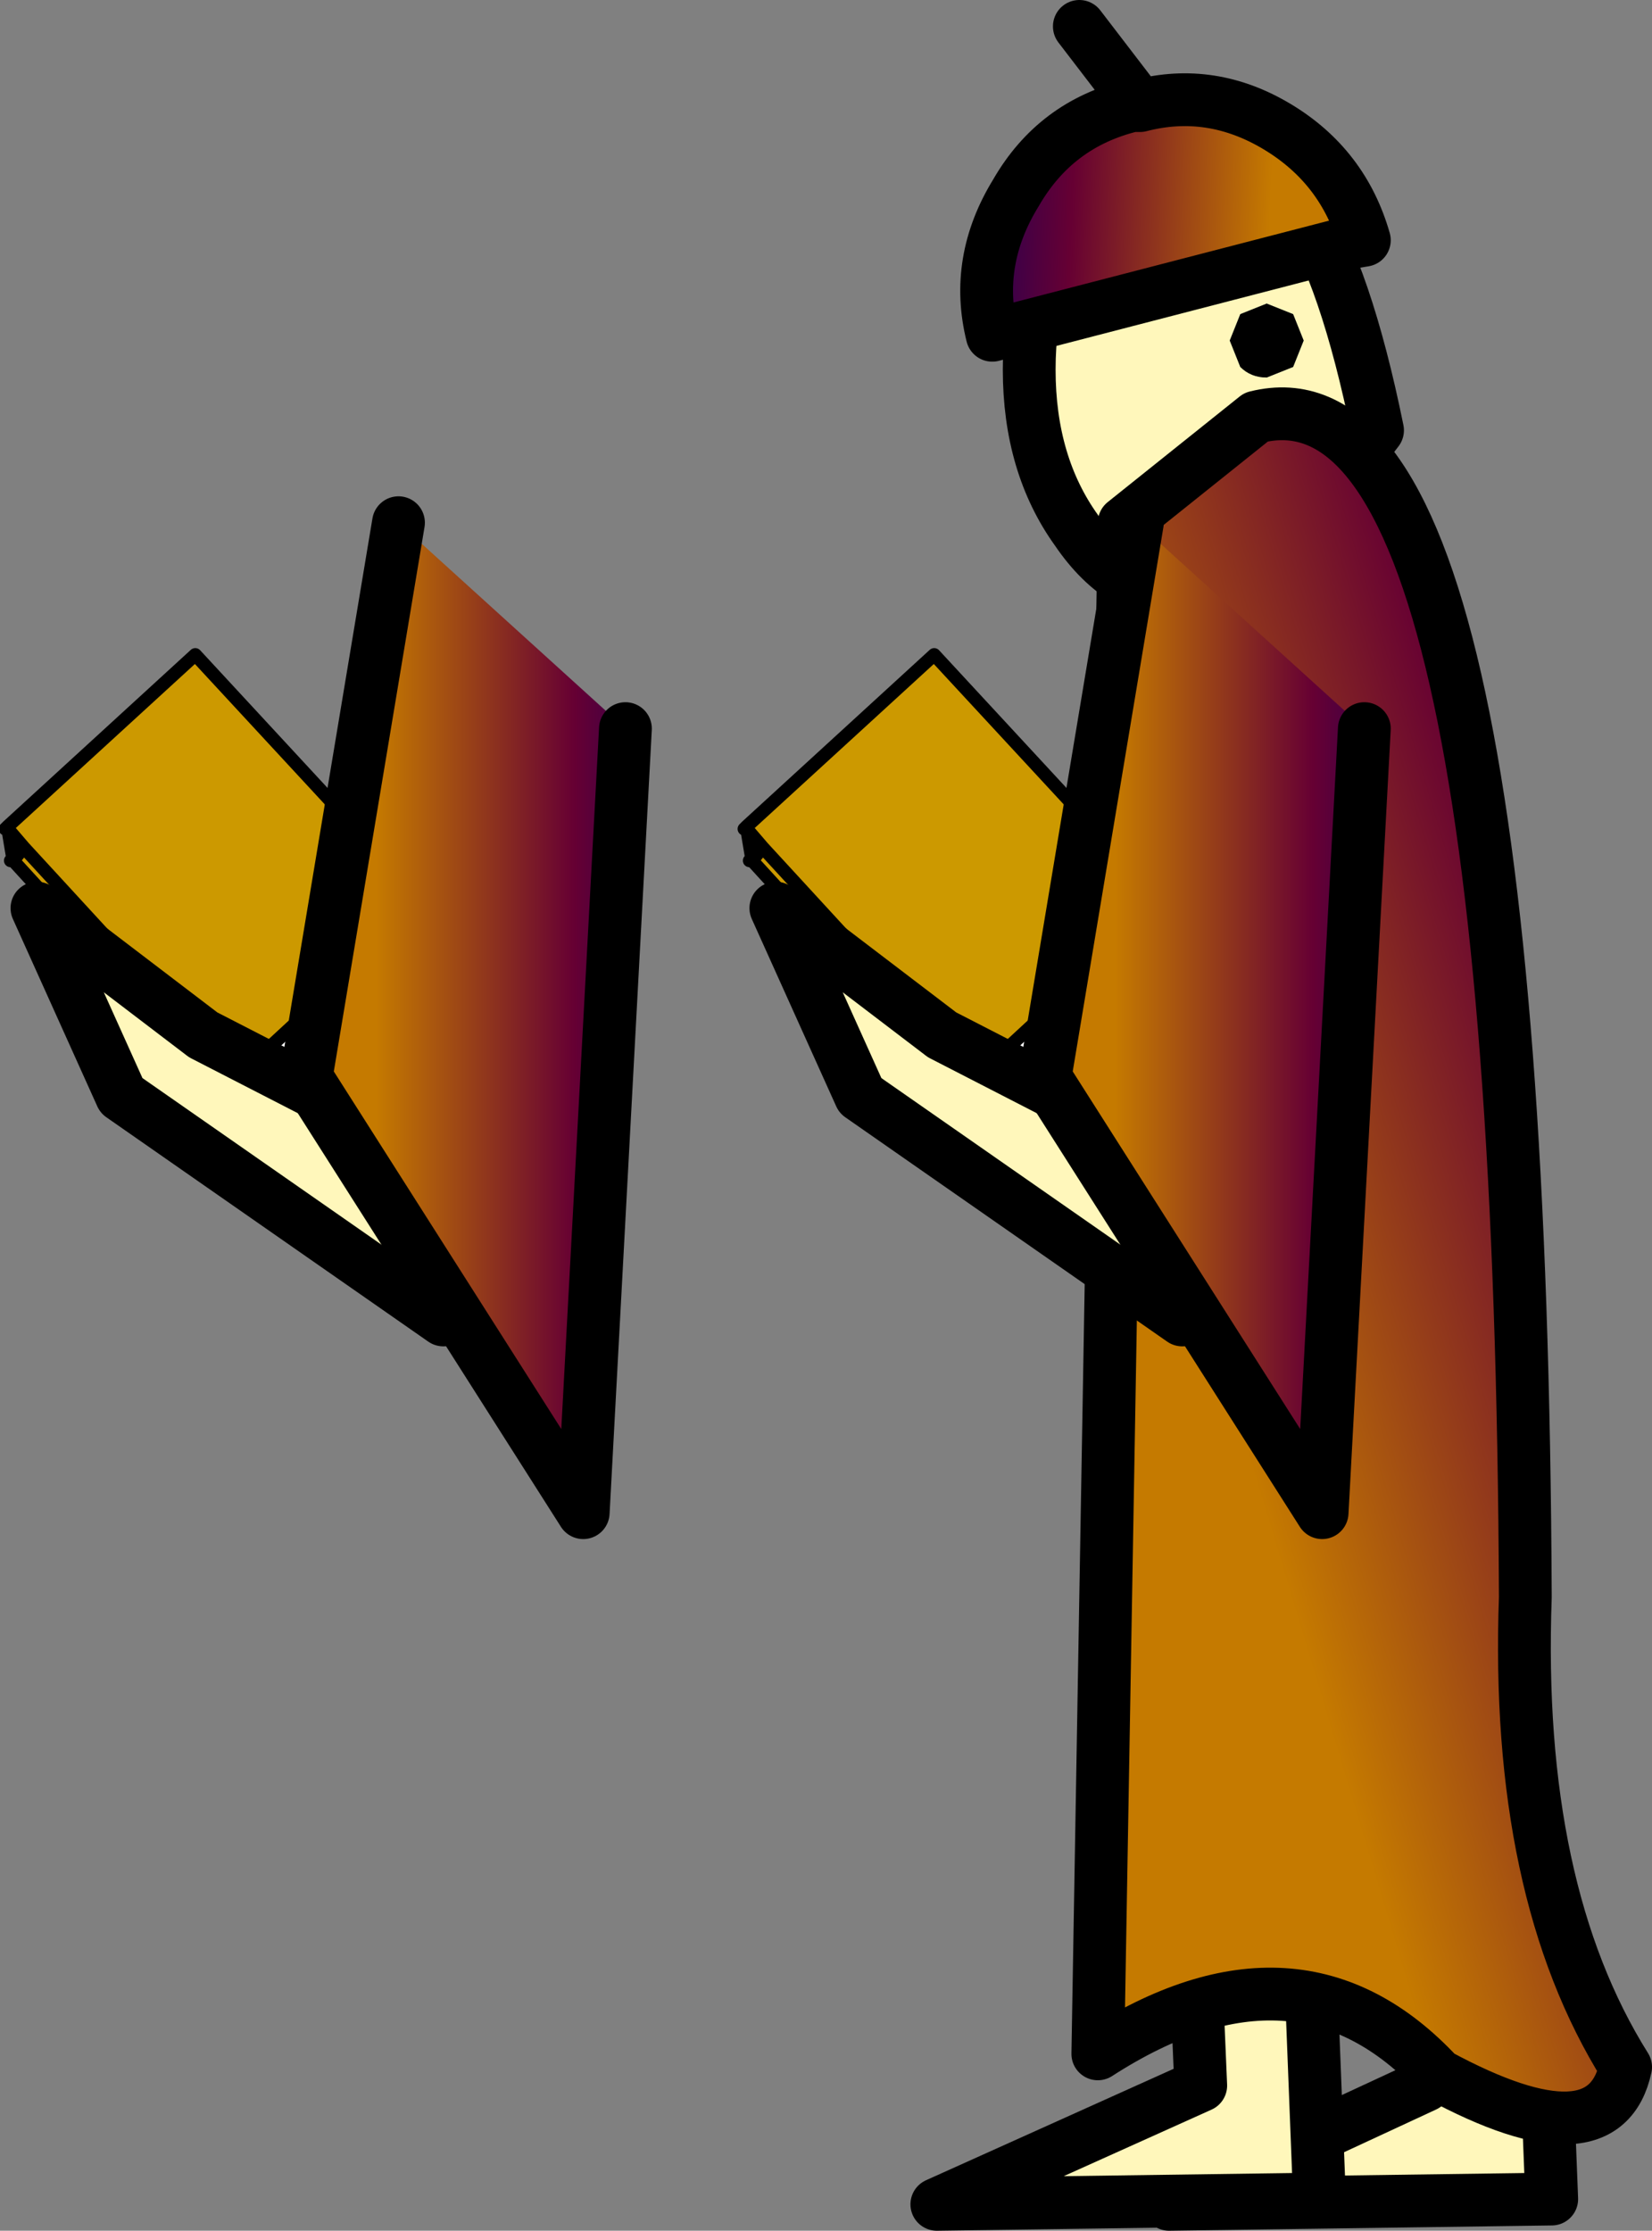
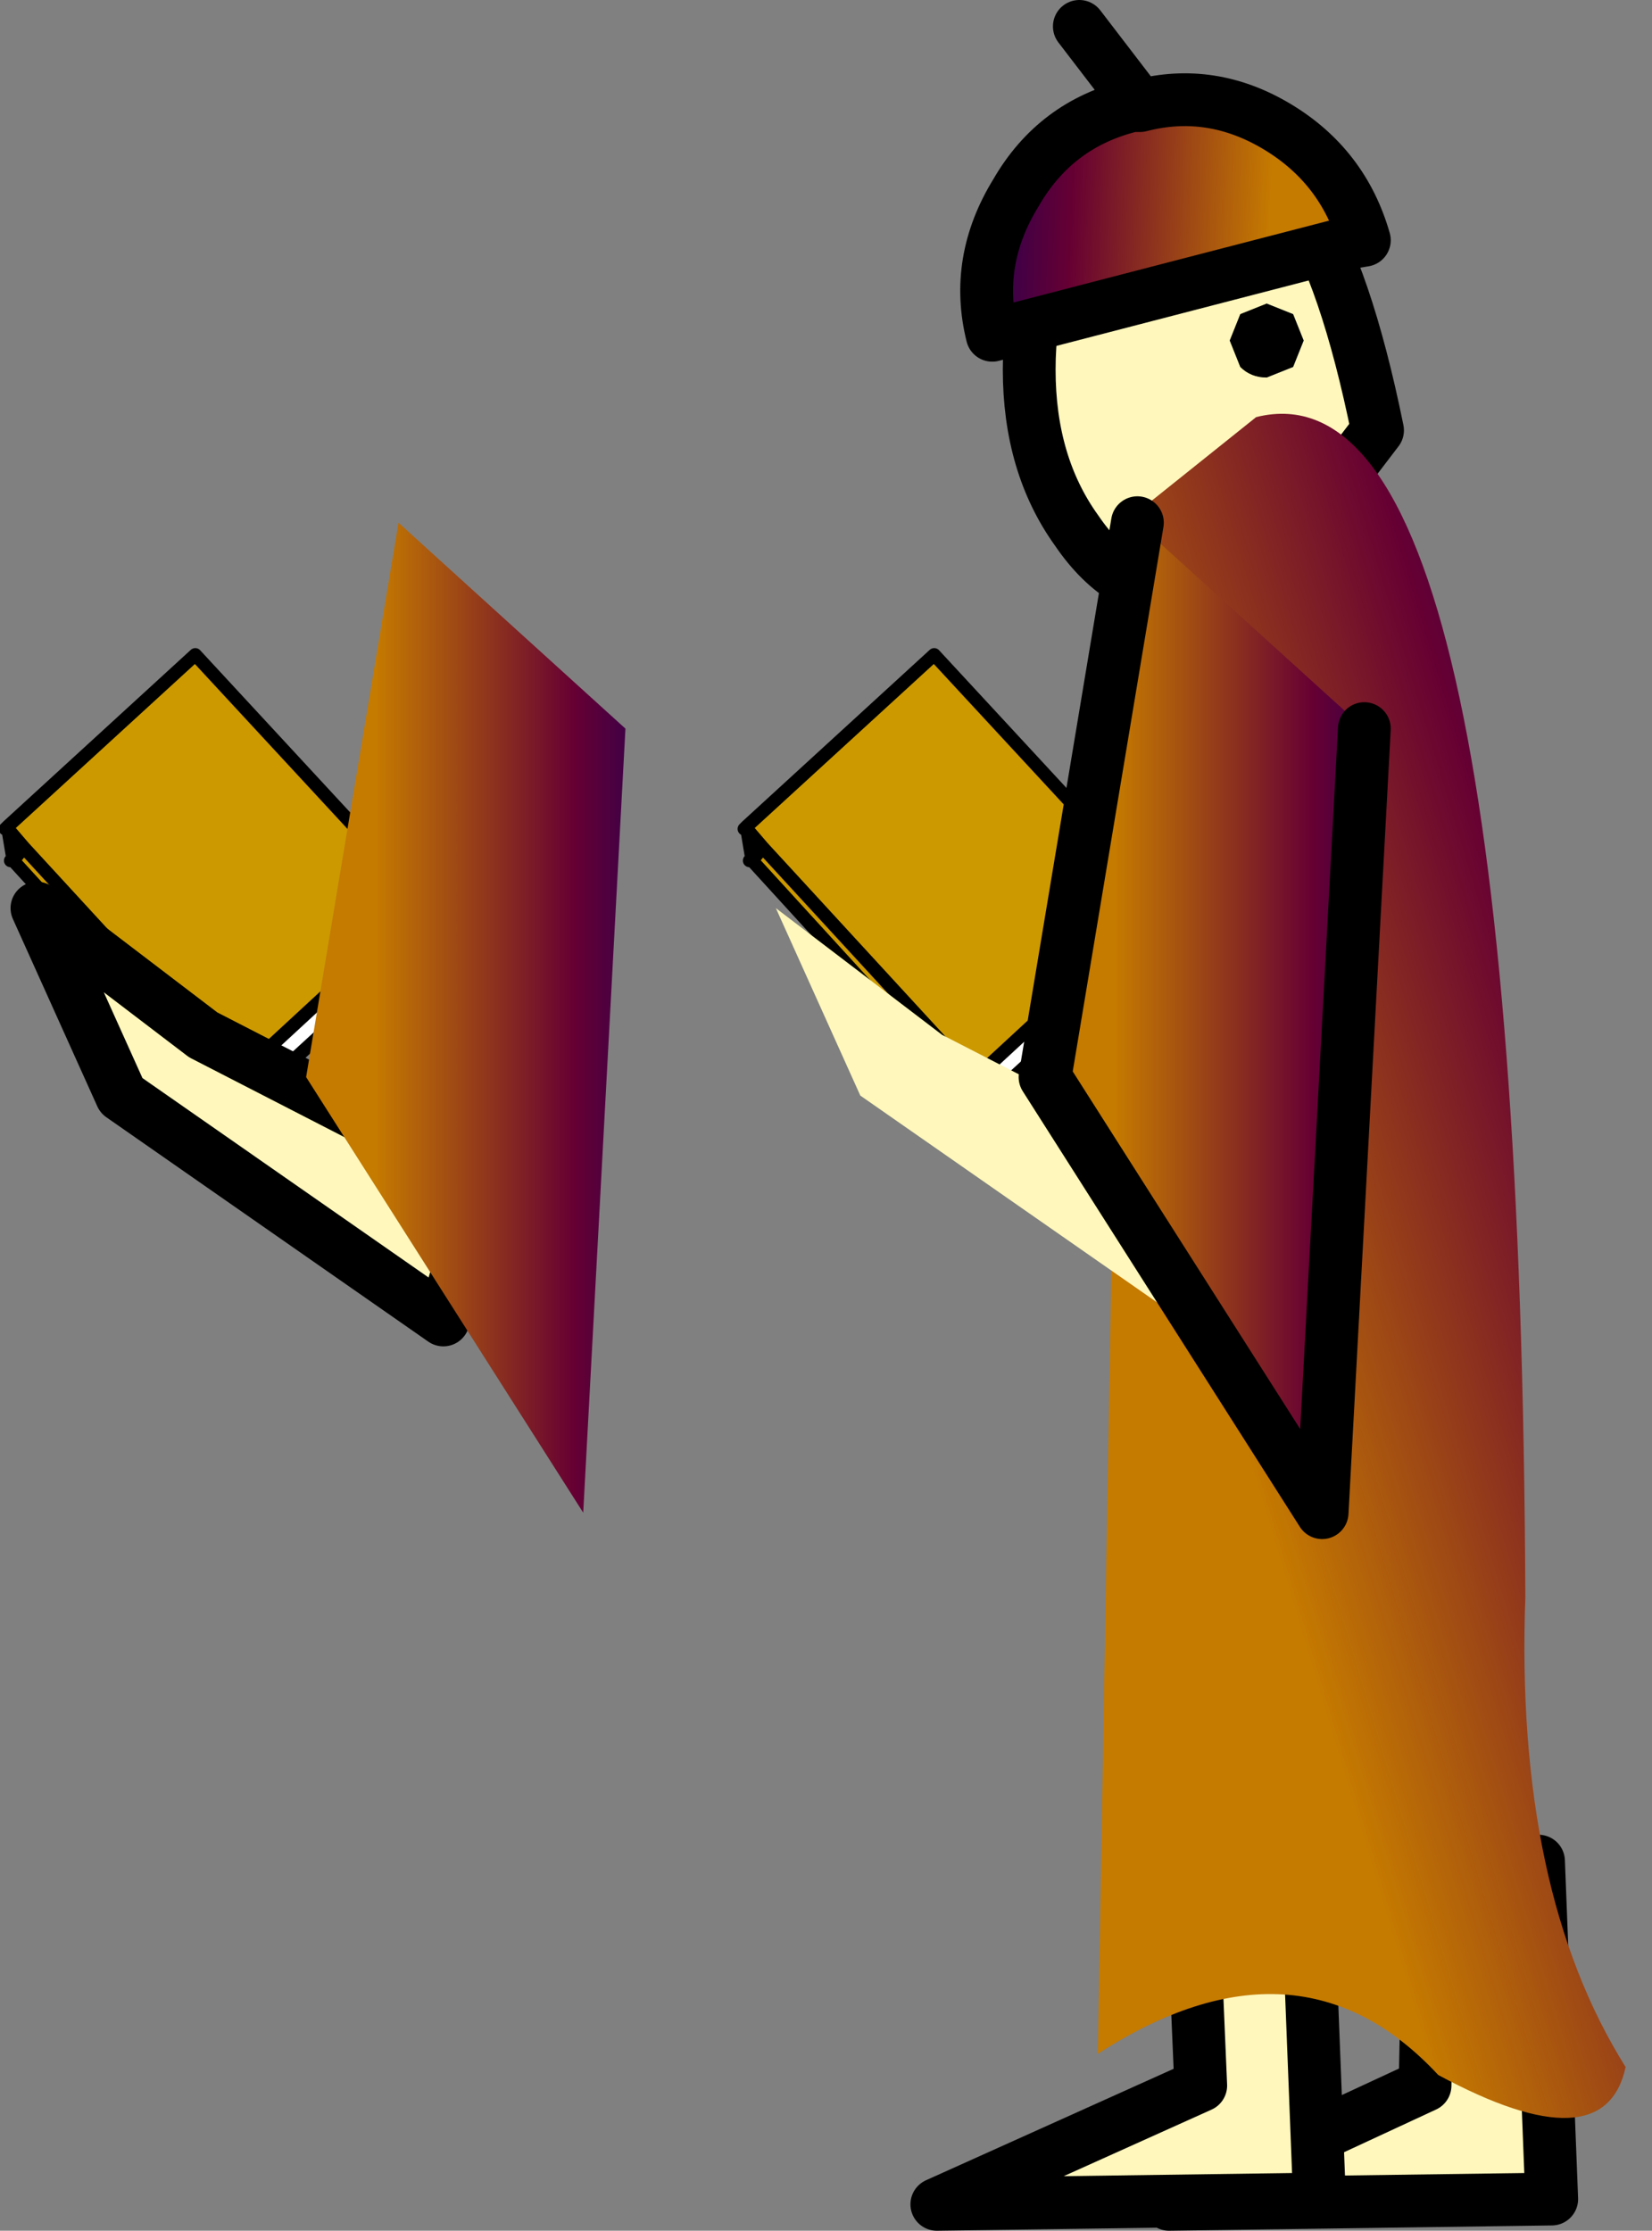
<svg xmlns="http://www.w3.org/2000/svg" height="42.25px" width="31.3px">
  <rect width="100%" height="100%" fill="#808080" stroke="none" />
  <g transform="matrix(1.0, 0.0, 0.0, 1.0, 36.8, 22.4)">
    <path d="M-36.65 -6.7 L-36.65 -6.75 -36.65 -6.7 -36.7 -6.7 -36.65 -6.75 -33.1 -10.0 -28.75 -5.3 -29.0 -5.05 -32.25 -2.05 -32.35 -2.0 -36.35 -6.35 -32.35 -2.0 -32.25 -2.05 -32.3 -1.45 -36.55 -6.1 -36.6 -6.1 -36.55 -6.1 -36.35 -6.35 -36.65 -6.7" fill="#cc9900" fill-rule="evenodd" stroke="none" />
    <path d="M-32.25 -2.05 L-29.0 -5.05 -28.65 -4.7 -32.25 -1.4 -32.3 -1.45 -32.25 -2.05" fill="#ffffff" fill-rule="evenodd" stroke="none" />
    <path d="M-36.65 -6.75 L-36.65 -6.7 -36.35 -6.35 -32.35 -2.0 -32.25 -2.05 -29.0 -5.05 -28.75 -5.3 -33.1 -10.0 -36.65 -6.75 -36.7 -6.7 -36.65 -6.7 -36.55 -6.1 -36.35 -6.35 M-36.55 -6.1 L-36.6 -6.1 -36.55 -6.1 -32.3 -1.45 -32.25 -2.05 M-29.0 -5.05 L-28.65 -4.7 -32.25 -1.4 -32.3 -1.45" fill="none" stroke="#000000" stroke-linecap="round" stroke-linejoin="round" stroke-width="0.25" />
    <path d="M-32.95 -2.8 L-27.6 -0.05 -28.4 2.6 -34.5 -1.65 -36.1 -5.2 -32.95 -2.8" fill="#fff7bb" fill-rule="evenodd" stroke="none" />
    <path d="M-32.95 -2.8 L-27.6 -0.05 -28.4 2.6 -34.5 -1.65 -36.1 -5.2 -32.95 -2.8 Z" fill="none" stroke="#000000" stroke-linecap="round" stroke-linejoin="round" stroke-width="1.0" />
    <path d="M-29.25 -12.5 L-24.95 -8.6 -25.75 6.25 -31.0 -2.0 -29.25 -12.5" fill="url(#gradient0)" fill-rule="evenodd" stroke="none" />
-     <path d="M-24.95 -8.6 L-25.75 6.25 -31.0 -2.0 -29.25 -12.5" fill="none" stroke="#000000" stroke-linecap="round" stroke-linejoin="round" stroke-width="1.0" />
    <path d="M-7.65 12.85 L-7.4 19.25 -14.65 19.35 -9.8 17.1 -9.75 14.75 -7.65 12.85" fill="#fff7bb" fill-rule="evenodd" stroke="none" />
    <path d="M-7.65 12.85 L-9.75 14.75 -9.8 17.1 -14.65 19.35 -7.4 19.25 -7.65 12.85 Z" fill="none" stroke="#000000" stroke-linecap="round" stroke-linejoin="round" stroke-width="1.0" />
    <path d="M-12.05 12.85 L-11.8 19.25 -19.05 19.35 -14.05 17.1 -14.15 14.75 -12.05 12.85" fill="#fff7bb" fill-rule="evenodd" stroke="none" />
    <path d="M-12.05 12.85 L-14.15 14.75 -14.05 17.1 -19.05 19.35 -11.8 19.25 -12.05 12.85 Z" fill="none" stroke="#000000" stroke-linecap="round" stroke-linejoin="round" stroke-width="1.0" />
    <path d="M-12.1 -15.95 L-12.3 -16.45 -12.8 -16.65 -13.3 -16.45 -13.5 -15.95 -13.3 -15.45 Q-13.1 -15.25 -12.8 -15.25 L-12.3 -15.45 -12.1 -15.95 M-12.15 -18.5 Q-11.3 -17.2 -10.7 -14.25 L-12.15 -12.35 Q-13.05 -11.1 -14.3 -11.1 -15.55 -11.1 -16.4 -12.35 -17.3 -13.6 -17.3 -15.4 -17.3 -17.2 -16.4 -18.5 -15.55 -19.75 -14.3 -19.75 -13.05 -19.75 -12.15 -18.5" fill="#fff7bb" fill-rule="evenodd" stroke="none" />
    <path d="M-12.1 -15.95 L-12.3 -15.45 -12.8 -15.25 Q-13.1 -15.25 -13.3 -15.45 L-13.5 -15.95 -13.3 -16.45 -12.8 -16.65 -12.3 -16.45 -12.1 -15.95" fill="#000000" fill-rule="evenodd" stroke="none" />
    <path d="M-12.15 -18.5 Q-13.05 -19.75 -14.3 -19.75 -15.55 -19.75 -16.4 -18.5 -17.3 -17.2 -17.3 -15.4 -17.3 -13.6 -16.4 -12.35 -15.55 -11.1 -14.3 -11.1 -13.05 -11.1 -12.15 -12.35 L-10.7 -14.25 Q-11.3 -17.2 -12.15 -18.5 Z" fill="none" stroke="#000000" stroke-linecap="round" stroke-linejoin="round" stroke-width="1.0" />
    <path d="M-15.2 -20.4 Q-13.85 -20.75 -12.6 -20.0 -11.35 -19.25 -10.95 -17.85 L-11.25 -17.8 -18.0 -16.05 Q-18.35 -17.45 -17.55 -18.75 -16.8 -20.05 -15.35 -20.4 L-15.2 -20.4" fill="url(#gradient1)" fill-rule="evenodd" stroke="none" />
    <path d="M-15.2 -20.4 L-16.35 -21.9 M-15.2 -20.4 L-15.35 -20.4 Q-16.8 -20.05 -17.55 -18.75 -18.35 -17.45 -18.0 -16.05 L-11.25 -17.8 -10.95 -17.85 Q-11.35 -19.25 -12.6 -20.0 -13.85 -20.75 -15.2 -20.4 Z" fill="none" stroke="#000000" stroke-linecap="round" stroke-linejoin="round" stroke-width="1.0" />
    <path d="M-13.0 -14.5 Q-8.0 -15.75 -7.9 7.85 -8.1 13.4 -6.0 16.75 -6.4 18.6 -9.55 16.9 -12.2 14.05 -16.0 16.5 L-15.5 -12.5 -13.0 -14.5" fill="url(#gradient2)" fill-rule="evenodd" stroke="none" />
-     <path d="M-13.0 -14.5 Q-8.0 -15.75 -7.9 7.85 -8.1 13.4 -6.0 16.75 -6.4 18.6 -9.55 16.9 -12.2 14.05 -16.0 16.5 L-15.5 -12.5 -13.0 -14.5 Z" fill="none" stroke="#000000" stroke-linecap="round" stroke-linejoin="round" stroke-width="1.0" />
    <path d="M-22.65 -6.75 L-22.65 -6.7 -22.65 -6.75 -19.1 -10.0 -14.75 -5.3 -15.0 -5.05 -18.25 -2.05 -18.35 -2.0 -22.35 -6.35 -18.35 -2.0 -18.25 -2.05 -18.3 -1.45 -22.55 -6.1 -22.6 -6.1 -22.55 -6.1 -22.35 -6.35 -22.65 -6.7 -22.7 -6.7 -22.65 -6.75" fill="#cc9900" fill-rule="evenodd" stroke="none" />
    <path d="M-18.25 -2.05 L-15.0 -5.05 -14.65 -4.7 -18.25 -1.4 -18.3 -1.45 -18.25 -2.05" fill="#ffffff" fill-rule="evenodd" stroke="none" />
    <path d="M-22.65 -6.7 L-22.65 -6.75 -22.7 -6.7 -22.65 -6.7 -22.35 -6.35 -18.35 -2.0 -18.25 -2.05 -15.0 -5.05 -14.75 -5.3 -19.1 -10.0 -22.65 -6.75 M-22.55 -6.1 L-22.35 -6.35 M-22.55 -6.1 L-22.6 -6.1 -22.55 -6.1 -18.3 -1.45 -18.25 -2.05 M-22.65 -6.7 L-22.55 -6.1 M-15.0 -5.05 L-14.65 -4.7 -18.25 -1.4 -18.3 -1.45" fill="none" stroke="#000000" stroke-linecap="round" stroke-linejoin="round" stroke-width="0.25" />
    <path d="M-22.1 -5.2 L-18.95 -2.8 -13.6 -0.05 -14.4 2.6 -20.5 -1.65 -22.1 -5.2" fill="#fff7bb" fill-rule="evenodd" stroke="none" />
-     <path d="M-22.1 -5.2 L-18.95 -2.8 -13.6 -0.05 -14.4 2.6 -20.5 -1.65 -22.1 -5.2 Z" fill="none" stroke="#000000" stroke-linecap="round" stroke-linejoin="round" stroke-width="1.0" />
    <path d="M-15.25 -12.5 L-10.95 -8.6 -11.75 6.25 -17.0 -2.0 -15.25 -12.5" fill="url(#gradient3)" fill-rule="evenodd" stroke="none" />
    <path d="M-10.95 -8.6 L-11.75 6.25 -17.0 -2.0 -15.25 -12.5" fill="none" stroke="#000000" stroke-linecap="round" stroke-linejoin="round" stroke-width="1.0" />
  </g>
  <defs>
    <linearGradient gradientTransform="matrix(0.004, 0.0, 0.0, 0.009, -26.4, -3.4)" gradientUnits="userSpaceOnUse" id="gradient0" spreadMethod="pad" x1="-819.2" x2="819.2">
      <stop offset="0.0" stop-color="#c57a00" />
      <stop offset="0.573" stop-color="#660033" />
      <stop offset="1.0" stop-color="#000066" />
    </linearGradient>
    <linearGradient gradientTransform="matrix(-0.004, -2.0E-4, -9.0E-4, 0.021, -18.0, 27.9)" gradientUnits="userSpaceOnUse" id="gradient1" spreadMethod="pad" x1="-819.2" x2="819.2">
      <stop offset="0.0" stop-color="#c57a00" />
      <stop offset="0.573" stop-color="#660033" />
      <stop offset="1.0" stop-color="#000066" />
    </linearGradient>
    <linearGradient gradientTransform="matrix(0.008, -0.002, 0.006, 0.02, -6.9, 2.55)" gradientUnits="userSpaceOnUse" id="gradient2" spreadMethod="pad" x1="-819.2" x2="819.2">
      <stop offset="0.0" stop-color="#c57a00" />
      <stop offset="0.573" stop-color="#660033" />
      <stop offset="1.0" stop-color="#000066" />
    </linearGradient>
    <linearGradient gradientTransform="matrix(0.004, 0.0, 0.0, 0.009, -12.4, -3.4)" gradientUnits="userSpaceOnUse" id="gradient3" spreadMethod="pad" x1="-819.2" x2="819.2">
      <stop offset="0.0" stop-color="#c57a00" />
      <stop offset="0.573" stop-color="#660033" />
      <stop offset="1.0" stop-color="#000066" />
    </linearGradient>
  </defs>
</svg>